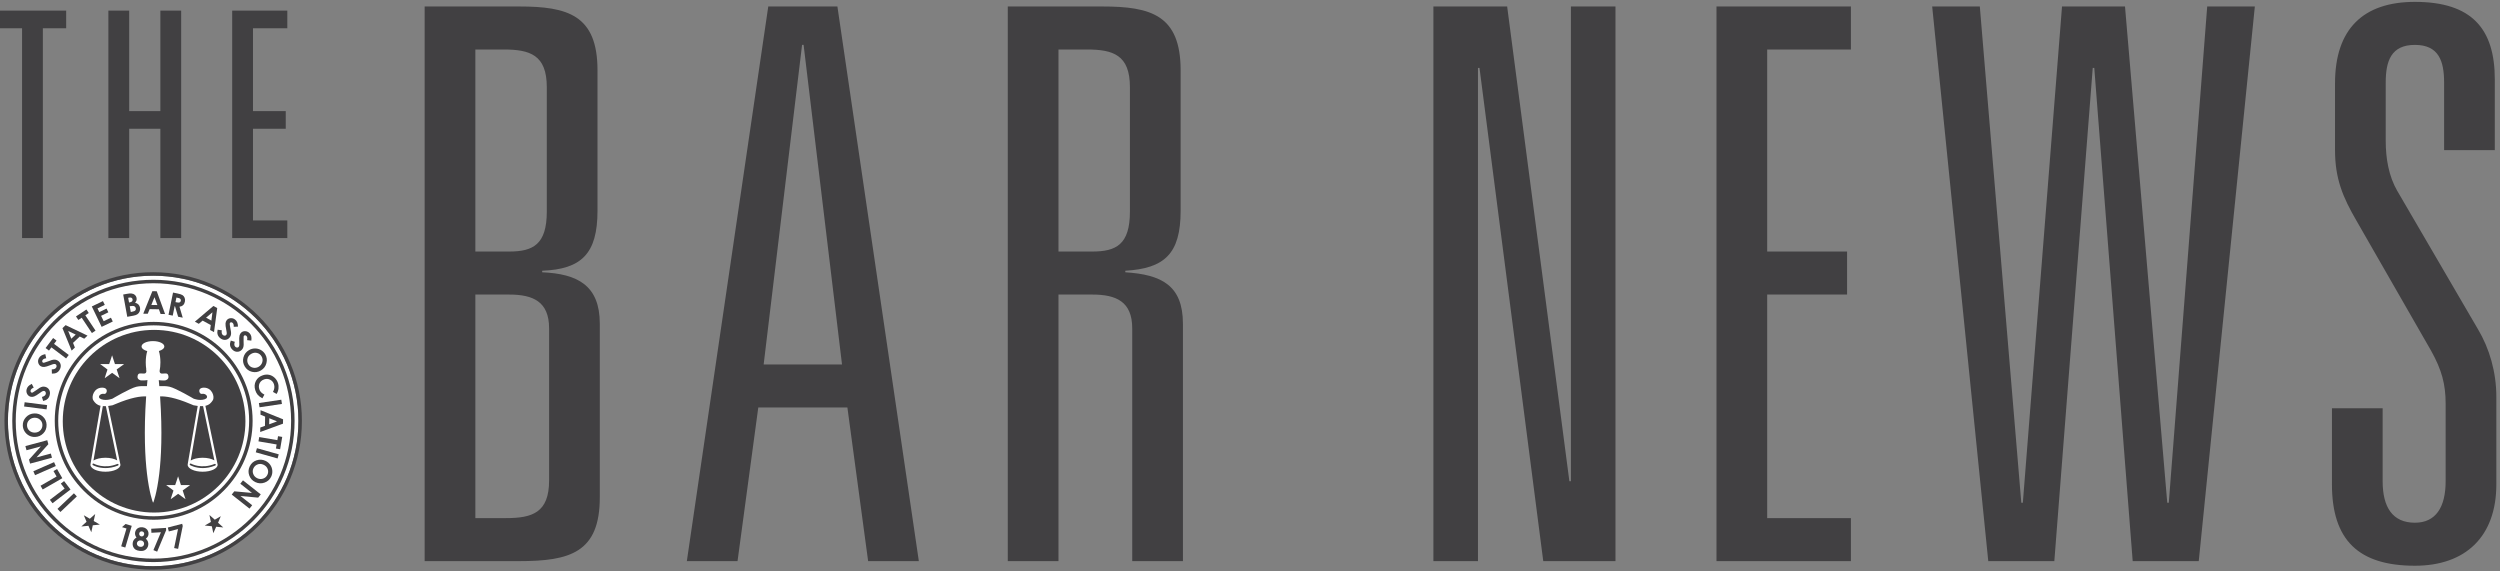
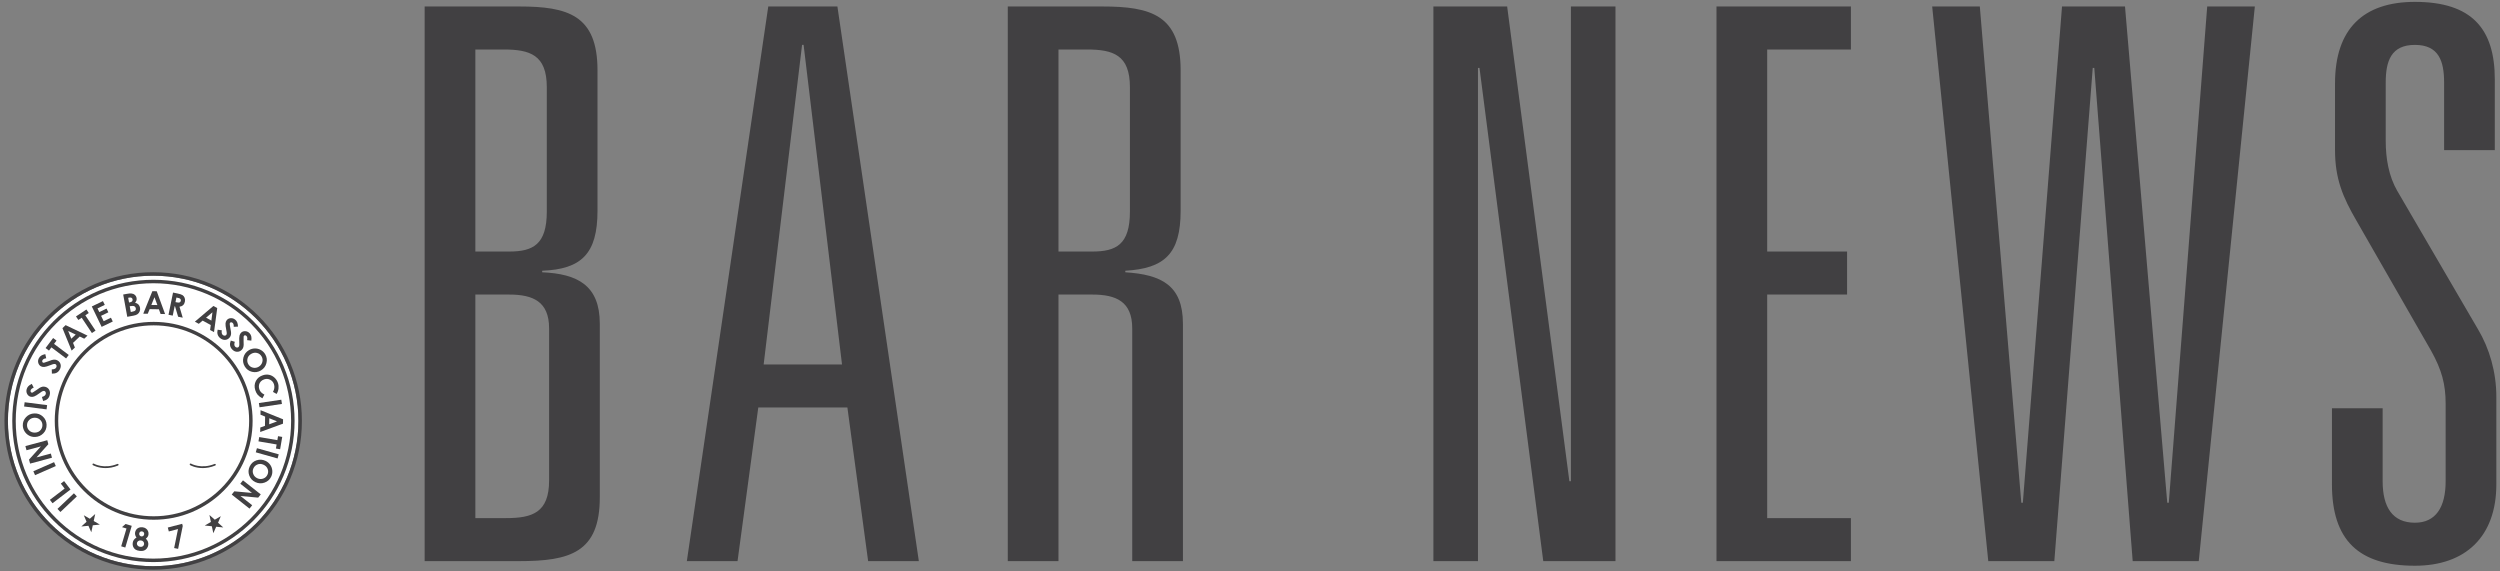
<svg xmlns="http://www.w3.org/2000/svg" viewBox="0 0 547 125" height="125px" width="547px" id="svg2" version="1.1">
  <rect x="0" y="0" width="547" height="125" fill="#808080" stroke="none" />
  <g transform="matrix(1, 0, 0, 1, -3, -2)">
    <path id="path16" style="fill:#414042;fill-opacity:1;fill-rule:nonzero;stroke:none" d="M 107.008 57.036 L 107.008 12.831 L 113.227 12.831 C 118.941 12.831 122.639 14.007 122.639 21.067 L 122.639 48.296 C 122.639 55.524 119.613 57.036 114.403 57.036 Z M 95.914 124.774 L 116.588 124.774 C 127.681 124.774 134.237 122.925 134.237 110.823 L 134.237 72.836 C 134.237 64.432 129.363 61.911 121.631 61.575 L 121.631 61.238 C 130.203 60.902 133.733 57.541 133.733 48.128 L 133.733 17.368 C 133.733 5.267 127.177 3.418 116.588 3.418 L 95.914 3.418 Z M 107.008 115.361 L 107.008 66.449 L 114.403 66.449 C 119.613 66.449 123.144 67.962 123.144 73.845 L 123.144 107.125 C 123.144 114.185 119.445 115.361 113.731 115.361 Z M 192.947 124.774 L 204.041 124.774 L 186.224 3.418 L 171.096 3.418 L 153.28 124.774 L 164.373 124.774 L 168.912 91.158 L 188.409 91.158 Z M 187.232 81.744 L 170.088 81.744 L 178.492 11.822 L 178.828 11.822 Z M 234.596 57.036 L 234.596 12.831 L 240.814 12.831 C 246.529 12.831 250.228 14.007 250.228 21.067 L 250.228 48.296 C 250.228 55.524 247.202 57.036 241.992 57.036 Z M 250.732 124.774 L 261.825 124.774 L 261.825 72.836 C 261.825 64.432 257.118 62.079 249.218 61.575 L 249.218 61.238 C 257.792 60.734 261.321 57.541 261.321 48.128 L 261.321 17.368 C 261.321 5.267 254.765 3.418 244.177 3.418 L 223.503 3.418 L 223.503 124.774 L 234.596 124.774 L 234.596 66.449 L 241.992 66.449 C 247.202 66.449 250.732 67.962 250.732 73.845 Z M 346.717 107.293 L 346.38 107.293 L 332.765 3.418 L 316.629 3.418 L 316.629 124.774 L 326.378 124.774 L 326.378 16.864 L 326.714 16.864 L 340.665 124.774 L 356.465 124.774 L 356.465 3.418 L 346.717 3.418 Z M 378.566 124.774 L 407.981 124.774 L 407.981 115.361 L 389.661 115.361 L 389.661 66.449 L 407.141 66.449 L 407.141 57.036 L 389.661 57.036 L 389.661 12.831 L 407.981 12.831 L 407.981 3.418 L 378.566 3.418 Z M 477.533 112 L 477.195 112 L 467.951 3.418 L 454.169 3.418 L 445.597 112 L 445.261 112 L 436.183 3.418 L 425.762 3.418 L 438.033 124.774 L 452.487 124.774 L 460.891 16.864 L 461.227 16.864 L 469.633 124.774 L 484.087 124.774 L 496.358 3.418 L 485.936 3.418 Z M 537.771 34.849 L 548.864 34.849 L 548.864 19.386 C 548.864 8.292 543.822 2.41 531.383 2.41 C 520.122 2.41 513.903 8.292 513.903 20.227 L 513.903 34.849 C 513.903 41.069 515.583 45.102 518.608 50.313 L 534.912 78.719 C 537.266 82.921 538.107 86.115 538.107 90.317 L 538.107 107.293 C 538.107 113.008 535.922 116.37 531.383 116.37 C 526.508 116.37 524.323 113.008 524.323 107.293 L 524.323 91.325 L 513.23 91.325 L 513.23 107.966 C 513.23 120.236 519.114 125.782 531.383 125.782 C 542.476 125.782 549.2 119.395 549.2 107.966 L 549.2 88.804 C 549.2 83.426 547.687 78.215 545.166 74.013 L 527.518 43.758 C 525.668 40.564 524.996 36.698 524.996 32.833 L 524.996 20.058 C 524.996 15.352 526.172 11.822 531.383 11.822 C 536.594 11.822 537.771 15.352 537.771 20.058 L 537.771 34.849" />
-     <path id="path18" style="fill:#414042;fill-opacity:1;fill-rule:nonzero;stroke:none" d="M 7.83 54.09 L 12.379 54.09 L 12.379 8.184 L 17.48 8.184 L 17.48 4.324 L 2.73 4.324 L 2.73 8.184 L 7.83 8.184 Z M 38.088 26.312 L 31.264 26.312 L 31.264 4.324 L 26.715 4.324 L 26.715 54.09 L 31.264 54.09 L 31.264 30.172 L 38.088 30.172 L 38.088 54.09 L 42.638 54.09 L 42.638 4.324 L 38.088 4.324 Z M 53.803 54.09 L 65.866 54.09 L 65.866 50.23 L 58.352 50.23 L 58.352 30.172 L 65.522 30.172 L 65.522 26.312 L 58.352 26.312 L 58.352 8.184 L 65.866 8.184 L 65.866 4.324 L 53.803 4.324 L 53.803 54.09" />
    <path id="path22" style="fill:#ffffff;fill-opacity:1;fill-rule:nonzero;stroke:none" d="M 68.296 94.104 C 68.296 111.657 54.068 125.886 36.515 125.886 C 18.963 125.886 4.734 111.657 4.734 94.104 C 4.734 76.551 18.963 62.322 36.515 62.322 C 54.068 62.322 68.296 76.551 68.296 94.104" />
    <path id="path24" style="fill:#414042;fill-opacity:1;fill-rule:nonzero;stroke:none" d="M 36.515 62.322 C 54.068 62.322 68.296 76.551 68.296 94.104 C 68.296 111.657 54.068 125.886 36.515 125.886 C 18.963 125.886 4.734 111.657 4.734 94.104 C 4.734 76.551 18.963 62.322 36.515 62.322 M 36.515 61.562 C 32.122 61.562 27.86 62.423 23.848 64.12 C 19.974 65.759 16.494 68.105 13.504 71.093 C 10.516 74.081 8.17 77.562 6.531 81.437 C 4.834 85.449 3.974 89.711 3.974 94.104 C 3.974 98.497 4.834 102.758 6.531 106.771 C 8.17 110.646 10.516 114.126 13.504 117.114 C 16.494 120.103 19.974 122.449 23.848 124.088 C 27.86 125.785 32.122 126.645 36.515 126.645 C 40.908 126.645 45.17 125.785 49.182 124.088 C 53.058 122.449 56.538 120.103 59.526 117.114 C 62.514 114.126 64.86 110.646 66.499 106.771 C 68.196 102.758 69.056 98.497 69.056 94.104 C 69.056 89.711 68.196 85.449 66.499 81.437 C 64.86 77.562 62.514 74.081 59.526 71.093 C 56.538 68.105 53.058 65.759 49.182 64.12 C 45.17 62.423 40.908 61.562 36.515 61.562 L 36.515 61.562" />
    <path id="path26" style="fill:#ffffff;fill-opacity:1;fill-rule:nonzero;stroke:none" d="M 66.694 94.101 C 66.694 110.738 53.207 124.225 36.568 124.225 C 19.931 124.225 6.444 110.738 6.444 94.101 C 6.444 77.463 19.931 63.975 36.568 63.975 C 53.207 63.975 66.694 77.463 66.694 94.101" />
    <path id="path28" style="fill:#414042;fill-opacity:1;fill-rule:nonzero;stroke:none" d="M 36.568 63.975 C 53.207 63.975 66.694 77.463 66.694 94.101 C 66.694 110.738 53.207 124.225 36.568 124.225 C 19.931 124.225 6.444 110.738 6.444 94.101 C 6.444 77.463 19.931 63.975 36.568 63.975 M 36.568 63.216 C 32.4 63.216 28.355 64.033 24.547 65.643 C 20.868 67.199 17.566 69.426 14.73 72.261 C 11.894 75.098 9.667 78.401 8.111 82.078 C 6.5 85.887 5.684 89.931 5.684 94.101 C 5.684 98.27 6.5 102.314 8.111 106.123 C 9.667 109.8 11.894 113.103 14.73 115.939 C 17.566 118.776 20.868 121.002 24.547 122.558 C 28.355 124.168 32.4 124.985 36.568 124.985 C 40.738 124.985 44.783 124.168 48.591 122.558 C 52.268 121.002 55.571 118.776 58.408 115.939 C 61.244 113.103 63.471 109.8 65.026 106.123 C 66.638 102.314 67.454 98.27 67.454 94.101 C 67.454 89.931 66.638 85.887 65.026 82.078 C 63.471 78.401 61.244 75.098 58.408 72.261 C 55.571 69.426 52.268 67.199 48.591 65.643 C 44.783 64.033 40.738 63.216 36.568 63.216 L 36.568 63.216" />
    <path id="path30" style="fill:#ffffff;fill-opacity:1;fill-rule:nonzero;stroke:none" d="M 57.512 94.074 C 57.512 105.609 48.162 114.961 36.626 114.961 C 25.091 114.961 15.739 105.609 15.739 94.074 C 15.739 82.538 25.091 73.187 36.626 73.187 C 48.162 73.187 57.512 82.538 57.512 94.074" />
    <path id="path32" style="fill:#414042;fill-opacity:1;fill-rule:nonzero;stroke:none" d="M 36.626 73.187 C 48.162 73.187 57.512 82.538 57.512 94.074 C 57.512 105.609 48.162 114.961 36.626 114.961 C 25.091 114.961 15.739 105.609 15.739 94.074 C 15.739 82.538 25.091 73.187 36.626 73.187 M 36.626 72.427 C 33.704 72.427 30.87 73 28.2 74.129 C 25.622 75.22 23.307 76.78 21.319 78.767 C 19.332 80.755 17.771 83.07 16.68 85.648 C 15.552 88.317 14.979 91.152 14.979 94.074 C 14.979 96.996 15.552 99.831 16.68 102.5 C 17.771 105.078 19.332 107.393 21.319 109.38 C 23.307 111.368 25.622 112.929 28.2 114.019 C 30.87 115.148 33.704 115.72 36.626 115.72 C 39.548 115.72 42.383 115.148 45.052 114.019 C 47.63 112.929 49.944 111.368 51.932 109.38 C 53.92 107.393 55.48 105.078 56.571 102.5 C 57.7 99.831 58.272 96.996 58.272 94.074 C 58.272 91.152 57.7 88.317 56.571 85.648 C 55.48 83.07 53.92 80.755 51.932 78.767 C 49.944 76.78 47.63 75.22 45.052 74.129 C 42.383 73 39.548 72.427 36.626 72.427 L 36.626 72.427" />
-     <path id="path34" style="fill:#414042;fill-opacity:1;fill-rule:nonzero;stroke:none" d="M 56.7 94.164 C 56.7 105.2 47.754 114.147 36.718 114.147 C 25.682 114.147 16.735 105.2 16.735 94.164 C 16.735 83.127 25.682 74.181 36.718 74.181 C 47.754 74.181 56.7 83.127 56.7 94.164" />
    <path id="path36" style="fill:#414042;fill-opacity:1;fill-rule:nonzero;stroke:none" d="M 16.219 114.025 L 15.574 113.344 L 19.17 109.933 L 19.814 110.613 L 16.219 114.025" />
    <path id="path38" style="fill:#414042;fill-opacity:1;fill-rule:nonzero;stroke:none" d="M 14.488 112.111 L 13.916 111.36 L 17.142 108.9 L 16.308 107.807 L 17.023 107.261 L 18.43 109.104 L 14.488 112.111" />
-     <path id="path40" style="fill:#414042;fill-opacity:1;fill-rule:nonzero;stroke:none" d="M 12.338 109.099 L 11.867 108.281 L 15.384 106.259 L 14.699 105.067 L 15.48 104.619 L 16.635 106.629 L 12.338 109.099" />
    <path id="path42" style="fill:#414042;fill-opacity:1;fill-rule:nonzero;stroke:none" d="M 10.67 105.966 L 10.294 105.107 L 14.832 103.116 L 15.208 103.974 L 10.67 105.966" />
    <path id="path44" style="fill:#414042;fill-opacity:1;fill-rule:nonzero;stroke:none" d="M 9.584 103.436 L 9.35 102.562 L 11.95 99.667 L 8.799 100.514 L 8.554 99.603 L 13.342 98.316 L 13.576 99.193 L 10.986 102.082 L 14.127 101.238 L 14.371 102.15 L 9.584 103.436" />
    <path id="path46" style="fill:#414042;fill-opacity:1;fill-rule:nonzero;stroke:none" d="M 7.99 95.111 C 7.966 94.411 8.199 93.799 8.69 93.277 C 9.179 92.756 9.79 92.482 10.519 92.458 C 11.242 92.433 11.863 92.661 12.38 93.141 C 12.898 93.622 13.168 94.217 13.192 94.927 C 13.218 95.67 12.983 96.297 12.484 96.807 C 11.988 97.316 11.386 97.583 10.678 97.608 C 10.204 97.624 9.764 97.524 9.36 97.308 C 8.955 97.092 8.628 96.788 8.383 96.395 C 8.136 96.002 8.006 95.574 7.99 95.111 Z M 8.914 95.09 C 8.928 95.549 9.102 95.928 9.431 96.23 C 9.76 96.531 10.171 96.674 10.663 96.657 C 11.211 96.638 11.638 96.427 11.943 96.023 C 12.182 95.708 12.294 95.354 12.28 94.958 C 12.264 94.511 12.091 94.136 11.756 93.832 C 11.422 93.528 11.019 93.385 10.544 93.401 C 10.074 93.416 9.679 93.589 9.364 93.917 C 9.048 94.245 8.898 94.636 8.914 95.09" />
    <path id="path48" style="fill:#414042;fill-opacity:1;fill-rule:nonzero;stroke:none" d="M 8.272 90.94 L 8.391 90.011 L 13.308 90.643 L 13.188 91.572 L 8.272 90.94" />
    <path id="path50" style="fill:#414042;fill-opacity:1;fill-rule:nonzero;stroke:none" d="M 9.952 85.985 L 10.379 86.814 C 9.988 86.968 9.762 87.168 9.699 87.415 C 9.67 87.535 9.676 87.641 9.722 87.734 C 9.766 87.826 9.83 87.882 9.91 87.903 C 9.99 87.923 10.074 87.915 10.159 87.879 C 10.274 87.829 10.536 87.658 10.946 87.364 C 11.326 87.089 11.563 86.924 11.659 86.869 C 11.892 86.731 12.106 86.644 12.296 86.61 C 12.486 86.576 12.683 86.585 12.886 86.636 C 13.279 86.736 13.571 86.954 13.759 87.291 C 13.947 87.629 13.986 88.016 13.875 88.455 C 13.788 88.797 13.63 89.074 13.398 89.286 C 13.166 89.498 12.847 89.649 12.442 89.738 L 12.172 88.852 C 12.655 88.728 12.935 88.516 13.011 88.215 C 13.051 88.058 13.038 87.915 12.974 87.785 C 12.91 87.654 12.818 87.574 12.698 87.544 C 12.588 87.516 12.47 87.529 12.34 87.582 C 12.211 87.636 11.999 87.771 11.706 87.99 C 11.146 88.405 10.731 88.66 10.46 88.754 C 10.19 88.849 9.939 88.866 9.708 88.808 C 9.375 88.724 9.122 88.525 8.947 88.21 C 8.774 87.896 8.734 87.552 8.827 87.179 C 8.888 86.94 9.002 86.725 9.167 86.537 C 9.332 86.348 9.595 86.164 9.952 85.985" />
    <path id="path52" style="fill:#414042;fill-opacity:1;fill-rule:nonzero;stroke:none" d="M 12.912 79.482 L 13.112 80.392 C 12.694 80.441 12.423 80.577 12.3 80.799 C 12.24 80.907 12.22 81.012 12.239 81.113 C 12.259 81.214 12.306 81.285 12.378 81.325 C 12.451 81.365 12.534 81.379 12.626 81.366 C 12.748 81.347 13.046 81.248 13.518 81.07 C 13.956 80.901 14.228 80.802 14.334 80.774 C 14.595 80.701 14.823 80.672 15.016 80.687 C 15.208 80.703 15.396 80.762 15.579 80.863 C 15.935 81.06 16.16 81.346 16.255 81.72 C 16.351 82.096 16.288 82.48 16.07 82.875 C 15.898 83.184 15.672 83.411 15.395 83.556 C 15.116 83.701 14.77 83.765 14.355 83.749 L 14.322 82.823 C 14.82 82.827 15.144 82.693 15.295 82.422 C 15.374 82.28 15.399 82.138 15.37 81.996 C 15.342 81.854 15.272 81.753 15.164 81.693 C 15.067 81.638 14.948 81.62 14.81 81.638 C 14.671 81.656 14.431 81.734 14.092 81.869 C 13.444 82.128 12.978 82.267 12.692 82.289 C 12.407 82.311 12.16 82.264 11.952 82.149 C 11.651 81.981 11.458 81.724 11.37 81.375 C 11.282 81.027 11.331 80.685 11.518 80.348 C 11.638 80.132 11.802 79.953 12.011 79.814 C 12.219 79.674 12.52 79.563 12.912 79.482" />
    <path id="path54" style="fill:#414042;fill-opacity:1;fill-rule:nonzero;stroke:none" d="M 12.976 78.149 L 14.624 75.96 L 15.367 76.52 L 14.824 77.241 L 18.042 79.663 L 17.466 80.427 L 14.248 78.005 L 13.719 78.708 L 12.976 78.149" />
    <path id="path56" style="fill:#414042;fill-opacity:1;fill-rule:nonzero;stroke:none" d="M 16.662 73.796 L 17.358 73.139 L 22.147 75.434 L 21.434 76.107 L 20.451 75.631 L 18.98 77.02 L 19.388 78.039 L 18.675 78.712 Z M 17.916 74.419 L 18.6 76.113 L 19.564 75.202 Z" />
    <path id="path58" style="fill:#414042;fill-opacity:1;fill-rule:nonzero;stroke:none" d="M 19.627 71.235 L 21.907 69.715 L 22.423 70.489 L 21.671 70.99 L 23.906 74.341 L 23.108 74.872 L 20.875 71.521 L 20.143 72.009 L 19.627 71.235" />
    <path id="path60" style="fill:#414042;fill-opacity:1;fill-rule:nonzero;stroke:none" d="M 23.087 69.053 L 25.526 67.879 L 25.926 68.71 L 24.332 69.478 L 24.722 70.286 L 26.315 69.518 L 26.708 70.335 L 25.115 71.102 L 25.68 72.277 L 27.275 71.51 L 27.676 72.344 L 25.239 73.519 L 23.087 69.053" />
    <path id="path62" style="fill:#414042;fill-opacity:1;fill-rule:nonzero;stroke:none" d="M 30.847 71.317 L 29.954 66.441 L 30.72 66.301 C 31.164 66.22 31.495 66.189 31.711 66.209 C 32.018 66.232 32.276 66.334 32.487 66.512 C 32.699 66.69 32.83 66.922 32.882 67.207 C 32.916 67.392 32.908 67.568 32.858 67.734 C 32.807 67.9 32.704 68.065 32.552 68.23 C 32.874 68.315 33.123 68.449 33.298 68.633 C 33.472 68.816 33.587 69.051 33.639 69.336 C 33.69 69.61 33.664 69.873 33.563 70.124 C 33.463 70.375 33.312 70.577 33.108 70.73 C 32.906 70.882 32.607 70.995 32.214 71.066 Z M 31.044 67.157 L 31.232 68.184 L 31.435 68.147 C 31.662 68.105 31.82 68.027 31.912 67.912 C 32.006 67.797 32.036 67.658 32.007 67.494 C 31.979 67.341 31.904 67.23 31.783 67.16 C 31.663 67.089 31.496 67.074 31.283 67.113 Z M 31.384 69.013 L 31.612 70.262 L 31.846 70.22 C 32.231 70.149 32.482 70.053 32.598 69.931 C 32.714 69.809 32.755 69.655 32.722 69.47 C 32.683 69.26 32.574 69.109 32.394 69.016 C 32.215 68.923 31.942 68.91 31.576 68.977 L 31.384 69.013" />
    <path id="path64" style="fill:#414042;fill-opacity:1;fill-rule:nonzero;stroke:none" d="M 36.336 65.711 L 37.294 65.727 L 39.119 70.713 L 38.139 70.698 L 37.767 69.671 L 35.746 69.638 L 35.326 70.652 L 34.346 70.636 Z M 36.8 67.033 L 36.107 68.724 L 37.434 68.745 Z" />
    <path id="path66" style="fill:#414042;fill-opacity:1;fill-rule:nonzero;stroke:none" d="M 40.858 66.014 L 41.836 66.213 C 42.374 66.323 42.746 66.448 42.954 66.59 C 43.162 66.732 43.312 66.929 43.406 67.179 C 43.499 67.43 43.515 67.707 43.454 68.011 C 43.388 68.33 43.258 68.581 43.06 68.765 C 42.864 68.948 42.6 69.063 42.27 69.111 L 42.982 71.504 L 41.971 71.299 L 41.296 69.02 L 41.212 69.002 L 40.794 71.06 L 39.87 70.872 Z M 41.395 68.101 L 41.686 68.16 C 41.979 68.22 42.19 68.222 42.316 68.167 C 42.443 68.113 42.524 67.996 42.56 67.817 C 42.582 67.711 42.574 67.613 42.535 67.524 C 42.495 67.434 42.434 67.363 42.348 67.31 C 42.263 67.257 42.098 67.205 41.852 67.155 L 41.599 67.103 L 41.395 68.101" />
    <path id="path68" style="fill:#414042;fill-opacity:1;fill-rule:nonzero;stroke:none" d="M 49.688 68.947 L 50.528 69.405 L 49.828 74.67 L 48.967 74.2 L 49.115 73.118 L 47.34 72.149 L 46.498 72.852 L 45.636 72.383 Z M 49.484 70.332 L 48.086 71.508 L 49.25 72.143 Z" />
    <path id="path70" style="fill:#414042;fill-opacity:1;fill-rule:nonzero;stroke:none" d="M 55.068 73.465 L 54.138 73.502 C 54.162 73.083 54.076 72.792 53.879 72.632 C 53.783 72.554 53.683 72.516 53.58 72.518 C 53.478 72.52 53.4 72.553 53.347 72.617 C 53.295 72.681 53.267 72.761 53.264 72.853 C 53.26 72.978 53.306 73.288 53.399 73.784 C 53.488 74.245 53.538 74.53 53.548 74.639 C 53.574 74.91 53.563 75.138 53.514 75.326 C 53.464 75.513 53.374 75.688 53.242 75.85 C 52.986 76.165 52.664 76.337 52.279 76.365 C 51.894 76.394 51.526 76.265 51.175 75.98 C 50.902 75.758 50.718 75.496 50.623 75.197 C 50.528 74.897 50.527 74.545 50.615 74.139 L 51.532 74.269 C 51.442 74.759 51.516 75.102 51.756 75.298 C 51.883 75.4 52.018 75.449 52.163 75.446 C 52.308 75.442 52.419 75.392 52.498 75.297 C 52.568 75.21 52.607 75.096 52.614 74.956 C 52.619 74.817 52.586 74.568 52.511 74.209 C 52.371 73.527 52.314 73.043 52.343 72.758 C 52.371 72.473 52.462 72.238 52.611 72.053 C 52.828 71.787 53.116 71.641 53.474 71.615 C 53.832 71.589 54.162 71.698 54.459 71.941 C 54.651 72.097 54.798 72.29 54.899 72.52 C 55 72.75 55.058 73.065 55.068 73.465" />
    <path id="path72" style="fill:#414042;fill-opacity:1;fill-rule:nonzero;stroke:none" d="M 57.995 76.527 L 57.07 76.424 C 57.158 76.014 57.116 75.714 56.946 75.526 C 56.863 75.435 56.77 75.382 56.668 75.368 C 56.566 75.354 56.484 75.375 56.423 75.431 C 56.36 75.487 56.322 75.56 56.304 75.651 C 56.283 75.774 56.28 76.087 56.298 76.59 C 56.316 77.058 56.322 77.346 56.315 77.456 C 56.3 77.727 56.254 77.951 56.178 78.128 C 56.1 78.305 55.984 78.464 55.83 78.604 C 55.528 78.876 55.186 78.998 54.8 78.967 C 54.415 78.937 54.07 78.755 53.767 78.42 C 53.53 78.159 53.387 77.874 53.339 77.564 C 53.292 77.255 53.343 76.906 53.492 76.52 L 54.379 76.786 C 54.215 77.256 54.236 77.605 54.444 77.835 C 54.554 77.955 54.68 78.024 54.824 78.042 C 54.968 78.061 55.086 78.029 55.178 77.946 C 55.26 77.87 55.316 77.764 55.343 77.627 C 55.371 77.491 55.375 77.24 55.356 76.875 C 55.319 76.181 55.336 75.696 55.408 75.418 C 55.48 75.142 55.604 74.924 55.78 74.764 C 56.035 74.534 56.342 74.433 56.7 74.462 C 57.058 74.491 57.366 74.648 57.624 74.932 C 57.791 75.115 57.907 75.327 57.972 75.57 C 58.038 75.812 58.046 76.131 57.995 76.527" />
    <path id="path74" style="fill:#414042;fill-opacity:1;fill-rule:nonzero;stroke:none" d="M 61.022 79.502 C 61.382 80.104 61.472 80.752 61.296 81.446 C 61.12 82.139 60.719 82.674 60.092 83.049 C 59.471 83.42 58.818 83.52 58.132 83.351 C 57.447 83.18 56.922 82.791 56.556 82.181 C 56.175 81.543 56.078 80.88 56.267 80.193 C 56.455 79.507 56.854 78.982 57.46 78.619 C 57.867 78.376 58.3 78.25 58.759 78.243 C 59.218 78.235 59.651 78.344 60.056 78.569 C 60.462 78.794 60.783 79.105 61.022 79.502 Z M 60.223 79.967 C 59.988 79.574 59.652 79.325 59.219 79.22 C 58.784 79.116 58.356 79.19 57.934 79.443 C 57.464 79.724 57.192 80.116 57.122 80.617 C 57.064 81.008 57.138 81.373 57.34 81.712 C 57.571 82.096 57.904 82.34 58.344 82.444 C 58.783 82.548 59.207 82.479 59.614 82.236 C 60.018 81.993 60.279 81.652 60.396 81.212 C 60.515 80.772 60.456 80.358 60.223 79.967" />
    <path id="path76" style="fill:#414042;fill-opacity:1;fill-rule:nonzero;stroke:none" d="M 63.523 88.193 L 62.726 87.752 C 63.044 87.182 63.119 86.629 62.951 86.094 C 62.81 85.642 62.535 85.31 62.13 85.098 C 61.723 84.885 61.294 84.85 60.84 84.992 C 60.526 85.091 60.267 85.248 60.066 85.461 C 59.864 85.675 59.732 85.929 59.672 86.224 C 59.611 86.517 59.628 86.818 59.726 87.124 C 59.807 87.386 59.931 87.609 60.096 87.794 C 60.262 87.98 60.514 88.162 60.852 88.34 L 60.407 89.151 C 59.956 88.908 59.616 88.652 59.387 88.383 C 59.158 88.114 58.98 87.78 58.855 87.381 C 58.624 86.646 58.668 85.971 58.988 85.356 C 59.307 84.741 59.831 84.32 60.56 84.091 C 61.031 83.943 61.484 83.918 61.918 84.016 C 62.351 84.115 62.742 84.328 63.09 84.655 C 63.438 84.983 63.683 85.376 63.827 85.835 C 63.95 86.225 63.984 86.626 63.934 87.039 C 63.882 87.452 63.746 87.837 63.523 88.193" />
    <path id="path78" style="fill:#414042;fill-opacity:1;fill-rule:nonzero;stroke:none" d="M 64.547 89.456 L 64.686 90.383 L 59.783 91.113 L 59.644 90.186 L 64.547 89.456" />
    <path id="path80" style="fill:#414042;fill-opacity:1;fill-rule:nonzero;stroke:none" d="M 64.934 93.742 L 64.919 94.699 L 59.931 96.525 L 59.947 95.544 L 60.974 95.173 L 61.007 93.151 L 59.992 92.731 L 60.008 91.751 Z M 63.612 94.205 L 61.922 93.513 L 61.9 94.839 Z" />
    <path id="path82" style="fill:#414042;fill-opacity:1;fill-rule:nonzero;stroke:none" d="M 64.751 97.596 L 64.29 100.296 L 63.372 100.139 L 63.524 99.249 L 59.555 98.57 L 59.716 97.627 L 63.686 98.305 L 63.834 97.439 L 64.751 97.596" />
    <path id="path84" style="fill:#414042;fill-opacity:1;fill-rule:nonzero;stroke:none" d="M 63.988 101.411 L 63.734 102.312 L 58.963 100.966 L 59.218 100.064 L 63.988 101.411" />
    <path id="path86" style="fill:#414042;fill-opacity:1;fill-rule:nonzero;stroke:none" d="M 62.342 106.282 C 62.043 106.917 61.556 107.354 60.882 107.594 C 60.208 107.835 59.54 107.8 58.88 107.489 C 58.226 107.18 57.778 106.694 57.536 106.031 C 57.295 105.367 57.326 104.714 57.628 104.071 C 57.946 103.397 58.442 102.948 59.116 102.721 C 59.791 102.495 60.45 102.533 61.09 102.835 C 61.518 103.036 61.864 103.326 62.126 103.702 C 62.388 104.079 62.539 104.499 62.578 104.961 C 62.618 105.423 62.539 105.863 62.342 106.282 Z M 61.511 105.88 C 61.706 105.465 61.726 105.047 61.571 104.629 C 61.415 104.21 61.115 103.897 60.67 103.687 C 60.174 103.453 59.698 103.447 59.242 103.667 C 58.886 103.838 58.623 104.102 58.455 104.46 C 58.264 104.865 58.248 105.278 58.407 105.701 C 58.566 106.124 58.859 106.436 59.288 106.638 C 59.715 106.839 60.143 106.865 60.574 106.718 C 61.004 106.57 61.318 106.291 61.511 105.88" />
    <path id="path88" style="fill:#414042;fill-opacity:1;fill-rule:nonzero;stroke:none" d="M 60.054 110.17 L 59.492 110.881 L 55.618 110.524 L 58.179 112.545 L 57.594 113.286 L 53.703 110.214 L 54.266 109.502 L 58.131 109.854 L 55.578 107.839 L 56.163 107.099 L 60.054 110.17" />
    <path id="path90" style="fill:#414042;fill-opacity:1;fill-rule:nonzero;stroke:none" d="M 21.332 114.735 L 22.656 115.503 C 23.054 115.178 23.438 114.809 23.83 114.466 C 23.728 114.974 23.618 115.483 23.503 115.994 L 24.826 116.763 C 24.818 116.798 24.728 116.79 24.666 116.796 C 24.234 116.84 23.74 116.893 23.302 116.933 C 23.199 117.441 23.087 117.951 22.974 118.461 C 22.764 117.988 22.551 117.516 22.348 117.041 C 21.827 117.079 21.311 117.14 20.795 117.196 C 21.144 116.857 21.559 116.495 21.939 116.168 C 21.776 115.686 21.5 115.189 21.332 114.735" />
    <path id="path92" style="fill:#414042;fill-opacity:1;fill-rule:nonzero;stroke:none" d="M 51.316 114.943 L 49.994 115.711 C 49.596 115.386 49.211 115.018 48.819 114.675 C 48.92 115.182 49.031 115.692 49.147 116.203 L 47.823 116.97 C 47.831 117.006 47.922 116.998 47.983 117.004 C 48.415 117.048 48.908 117.102 49.348 117.142 C 49.45 117.649 49.563 118.159 49.675 118.669 C 49.884 118.197 50.098 117.725 50.302 117.25 C 50.822 117.288 51.338 117.349 51.854 117.404 C 51.504 117.065 51.09 116.704 50.711 116.376 C 50.874 115.894 51.148 115.397 51.316 114.943" />
    <path id="path94" style="fill:#414042;fill-opacity:1;fill-rule:nonzero;stroke:none" d="M 30.471 116.647 L 31.824 117.049 L 30.414 121.801 L 29.516 121.534 L 30.675 117.632 L 29.696 117.341 L 30.471 116.647" />
    <path id="path96" style="fill:#414042;fill-opacity:1;fill-rule:nonzero;stroke:none" d="M 34.907 119.869 C 35.112 120.04 35.26 120.245 35.354 120.485 C 35.447 120.724 35.478 120.974 35.446 121.235 C 35.41 121.518 35.306 121.771 35.134 121.994 C 34.963 122.218 34.75 122.375 34.496 122.467 C 34.242 122.558 33.931 122.581 33.56 122.535 C 33.164 122.485 32.855 122.387 32.636 122.24 C 32.418 122.093 32.252 121.893 32.142 121.638 C 32.031 121.382 31.994 121.105 32.031 120.807 C 32.064 120.548 32.15 120.319 32.29 120.12 C 32.428 119.921 32.622 119.752 32.867 119.613 C 32.739 119.445 32.648 119.273 32.594 119.095 C 32.54 118.918 32.526 118.736 32.55 118.549 C 32.582 118.293 32.672 118.067 32.823 117.872 C 32.972 117.677 33.166 117.535 33.404 117.447 C 33.642 117.357 33.906 117.331 34.198 117.367 C 34.486 117.404 34.731 117.494 34.935 117.64 C 35.139 117.785 35.29 117.974 35.388 118.207 C 35.487 118.44 35.52 118.682 35.49 118.931 C 35.467 119.107 35.414 119.266 35.33 119.408 C 35.246 119.55 35.104 119.704 34.907 119.869 Z M 33.844 120.244 C 33.619 120.216 33.422 120.261 33.25 120.378 C 33.079 120.496 32.982 120.649 32.958 120.839 C 32.934 121.037 32.984 121.214 33.112 121.369 C 33.24 121.525 33.422 121.617 33.658 121.647 C 33.896 121.677 34.095 121.637 34.252 121.526 C 34.41 121.415 34.502 121.259 34.527 121.056 C 34.552 120.854 34.5 120.674 34.37 120.519 C 34.24 120.363 34.066 120.271 33.844 120.244 Z M 34.055 118.266 C 33.902 118.247 33.768 118.282 33.656 118.37 C 33.544 118.459 33.479 118.582 33.459 118.74 C 33.439 118.898 33.475 119.037 33.567 119.157 C 33.658 119.276 33.78 119.346 33.934 119.365 C 34.092 119.385 34.228 119.349 34.343 119.257 C 34.458 119.166 34.526 119.037 34.547 118.87 C 34.566 118.712 34.531 118.577 34.44 118.465 C 34.351 118.354 34.222 118.288 34.055 118.266" />
-     <path id="path98" style="fill:#414042;fill-opacity:1;fill-rule:nonzero;stroke:none" d="M 36.082 117.692 L 39.327 117.505 L 39.356 118 L 37.386 122.707 L 36.568 122.367 L 38.208 118.457 L 36.132 118.577 L 36.082 117.692" />
    <path id="path100" style="fill:#414042;fill-opacity:1;fill-rule:nonzero;stroke:none" d="M 39.714 117.425 L 42.86 116.607 L 42.984 117.086 L 41.972 122.088 L 41.104 121.914 L 41.948 117.759 L 39.936 118.282 L 39.714 117.425" />
    <path id="path102" style="fill:#ffffff;fill-opacity:1;fill-rule:nonzero;stroke:none" d="M 50.564 103.393 L 47.936 90.792 C 48.79 90.604 49.208 90.127 49.552 89.589 C 50.04 88.825 49.419 86.836 47.652 86.819 C 46.07 86.803 46.592 88.291 47.147 88.18 C 48.103 87.988 48.871 89.003 47.763 89.367 C 46.61 89.746 45.35 89.22 45.35 89.22 C 45.327 89.204 41.488 86.936 40.1 86.615 C 39.432 86.461 38.57 86.456 37.855 86.491 C 37.819 86.058 37.779 85.619 37.738 85.173 C 38.342 85.276 39.102 85.238 39.102 85.238 C 39.102 85.238 39.979 85.117 39.858 84.317 C 39.731 83.479 39.192 83.758 38.438 83.742 C 37.992 83.734 37.914 83.404 37.926 83.136 C 38.035 82.581 38.098 81.954 38.098 81.29 C 38.098 80.355 37.975 79.493 37.768 78.804 C 38.479 78.598 38.954 78.227 38.954 77.805 C 38.954 77.158 37.839 76.632 36.464 76.632 C 35.088 76.632 33.974 77.158 33.974 77.805 C 33.974 78.238 34.472 78.617 35.215 78.82 C 35.011 79.506 34.89 80.362 34.89 81.29 C 34.89 81.815 34.93 82.316 35 82.777 L 34.97 82.786 C 34.97 82.786 35.272 83.723 34.516 83.738 C 33.762 83.753 33.223 83.474 33.096 84.312 C 32.975 85.113 33.852 85.234 33.852 85.234 C 33.852 85.234 34.656 85.274 35.267 85.16 C 35.224 85.611 35.186 86.055 35.148 86.493 C 34.427 86.455 33.547 86.458 32.868 86.616 C 31.479 86.936 27.642 89.204 27.618 89.22 C 27.618 89.22 26.358 89.746 25.204 89.367 C 24.096 89.003 24.864 87.989 25.822 88.18 C 26.375 88.291 26.898 86.803 25.315 86.819 C 23.548 86.837 22.928 88.825 23.416 89.589 C 23.754 90.118 24.167 90.59 24.995 90.784 L 22.815 103.458 L 22.824 103.459 C 22.8 103.533 22.788 103.608 22.788 103.685 C 22.788 104.529 24.258 105.213 26.07 105.213 C 27.882 105.213 29.351 104.529 29.351 103.685 C 29.351 103.585 29.33 103.488 29.291 103.393 L 26.67 90.829 C 26.959 90.797 27.272 90.746 27.618 90.675 C 27.832 90.589 28.063 90.493 28.312 90.388 C 31.698 88.956 33.77 88.676 34.976 88.735 C 34.435 96.671 34.754 102.208 35.158 105.611 C 35.655 109.797 36.37 111.697 36.439 111.876 L 36.439 111.886 C 36.439 111.916 36.46 111.942 36.491 111.947 C 36.495 111.949 36.499 111.949 36.503 111.949 C 36.528 111.949 36.551 111.934 36.562 111.909 C 36.568 111.891 37.328 109.974 37.843 105.673 C 38.251 102.262 38.572 96.705 38.027 88.732 C 39.24 88.681 41.304 88.97 44.656 90.388 C 44.904 90.493 45.136 90.589 45.35 90.675 C 45.68 90.743 45.983 90.792 46.262 90.825 L 44.088 103.458 L 44.096 103.459 C 44.074 103.533 44.06 103.608 44.06 103.685 C 44.06 104.529 45.53 105.213 47.343 105.213 C 49.155 105.213 50.624 104.529 50.624 103.685 C 50.624 103.585 50.603 103.488 50.564 103.393 Z M 28.636 102.732 C 28.035 102.381 27.108 102.156 26.07 102.156 C 24.998 102.156 24.047 102.395 23.448 102.765 L 25.496 90.861 C 25.696 90.878 25.918 90.881 26.162 90.87 Z M 44.722 102.765 L 46.767 90.869 C 47.011 90.881 47.232 90.879 47.434 90.864 L 49.908 102.732 C 49.307 102.381 48.382 102.156 47.343 102.156 C 46.271 102.156 45.32 102.395 44.722 102.765" />
    <path id="path104" style="fill:#ffffff;fill-opacity:1;fill-rule:nonzero;stroke:none" d="M 24.912 81.659 L 26.886 81.659 C 27.119 81.04 27.31 80.379 27.524 79.742 C 27.74 80.374 27.947 81.015 28.15 81.659 L 30.122 81.659 C 30.136 81.704 30.031 81.753 29.966 81.801 C 29.512 82.129 28.998 82.508 28.532 82.838 C 28.747 83.469 28.952 84.111 29.156 84.753 C 28.616 84.362 28.074 83.973 27.539 83.575 C 26.982 83.955 26.447 84.356 25.907 84.753 C 26.078 84.149 26.306 83.477 26.518 82.866 C 26.023 82.433 25.394 82.057 24.912 81.659" />
-     <path id="path106" style="fill:#ffffff;fill-opacity:1;fill-rule:nonzero;stroke:none" d="M 39.354 108.133 L 41.326 108.133 C 41.559 107.514 41.751 106.854 41.964 106.216 C 42.18 106.849 42.387 107.489 42.59 108.133 L 44.562 108.133 C 44.576 108.179 44.471 108.228 44.406 108.275 C 43.952 108.603 43.438 108.983 42.972 109.312 C 43.187 109.943 43.392 110.586 43.596 111.227 C 43.056 110.836 42.514 110.447 41.979 110.05 C 41.422 110.429 40.887 110.831 40.347 111.227 C 40.518 110.623 40.746 109.951 40.958 109.34 C 40.463 108.907 39.834 108.531 39.354 108.133" />
    <path id="path108" style="fill:#414042;fill-opacity:1;fill-rule:nonzero;stroke:none" d="M 26.092 104.416 C 24.448 104.416 23.386 103.808 23.322 103.77 C 23.231 103.717 23.2 103.601 23.254 103.509 C 23.307 103.419 23.423 103.389 23.514 103.442 C 23.539 103.457 25.747 104.709 28.686 103.507 C 28.782 103.468 28.894 103.514 28.934 103.611 C 28.972 103.708 28.926 103.819 28.83 103.859 C 27.814 104.275 26.884 104.416 26.092 104.416" />
    <path id="path110" style="fill:#414042;fill-opacity:1;fill-rule:nonzero;stroke:none" d="M 47.366 104.416 C 45.722 104.416 44.659 103.808 44.594 103.77 C 44.504 103.716 44.474 103.6 44.527 103.509 C 44.58 103.419 44.696 103.389 44.787 103.442 C 44.812 103.457 47.02 104.709 49.959 103.507 C 50.055 103.467 50.166 103.514 50.206 103.611 C 50.246 103.708 50.199 103.819 50.102 103.858 C 49.086 104.274 48.158 104.416 47.366 104.416" />
  </g>
</svg>